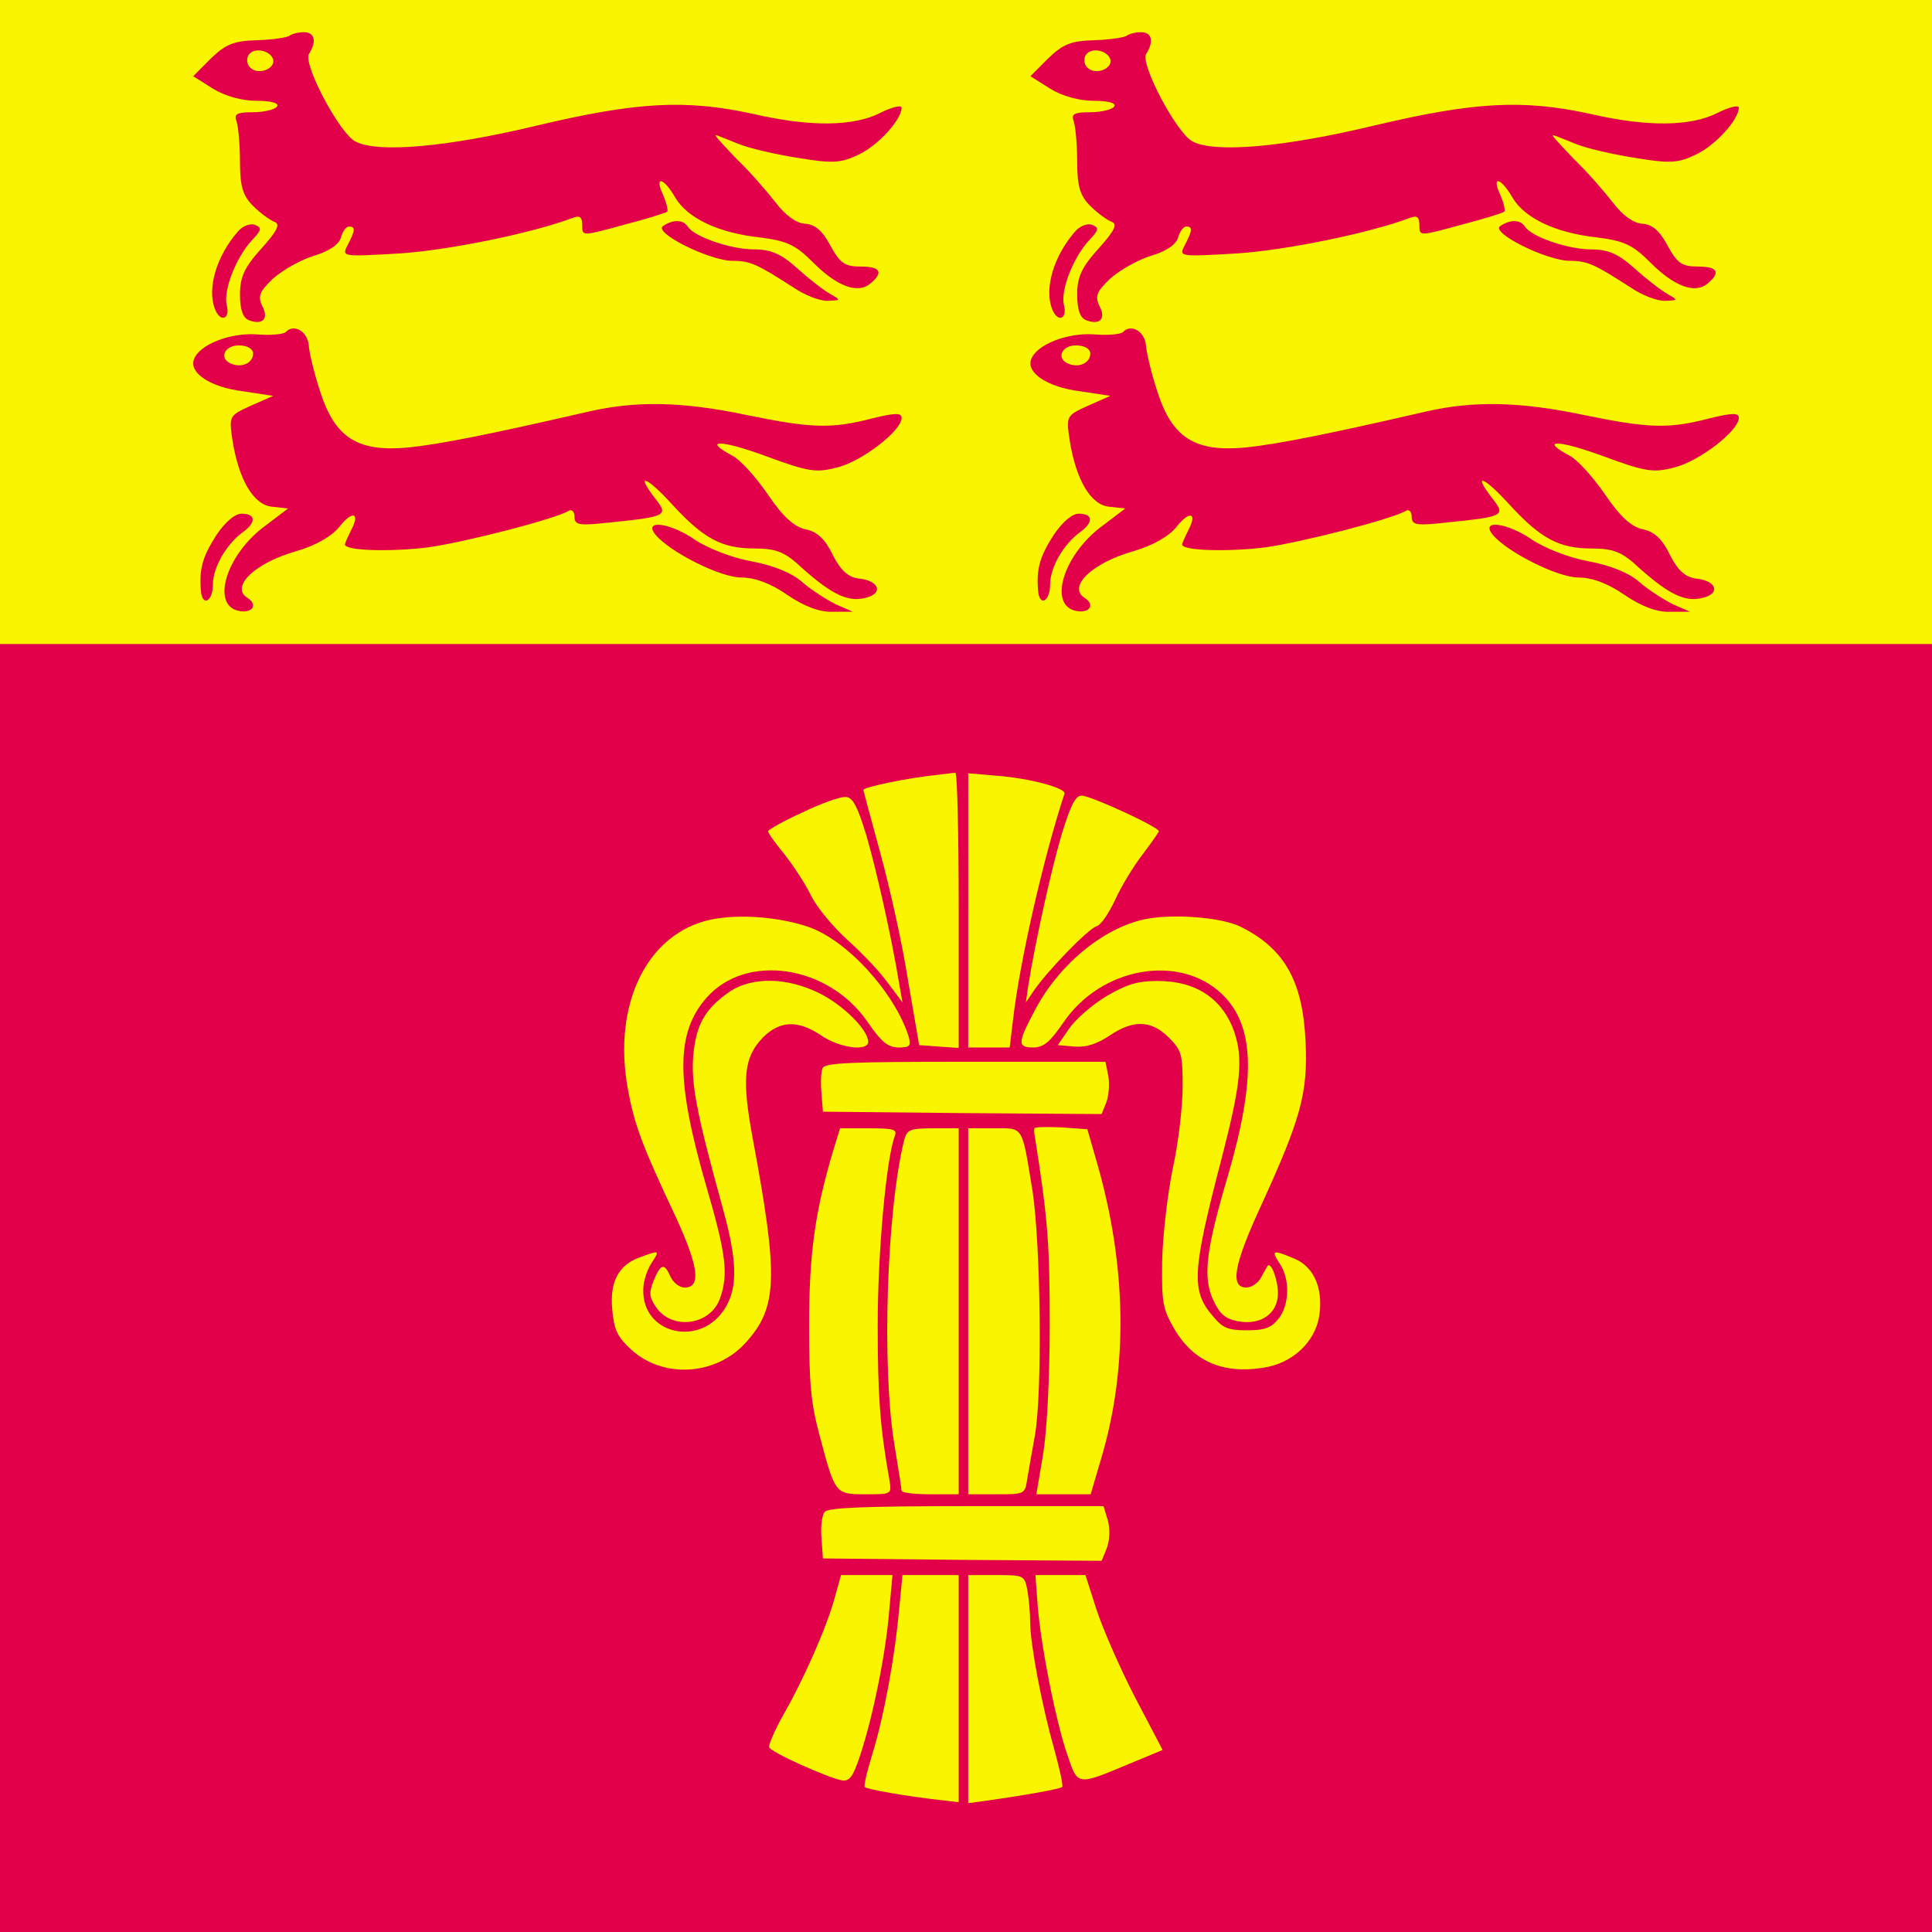
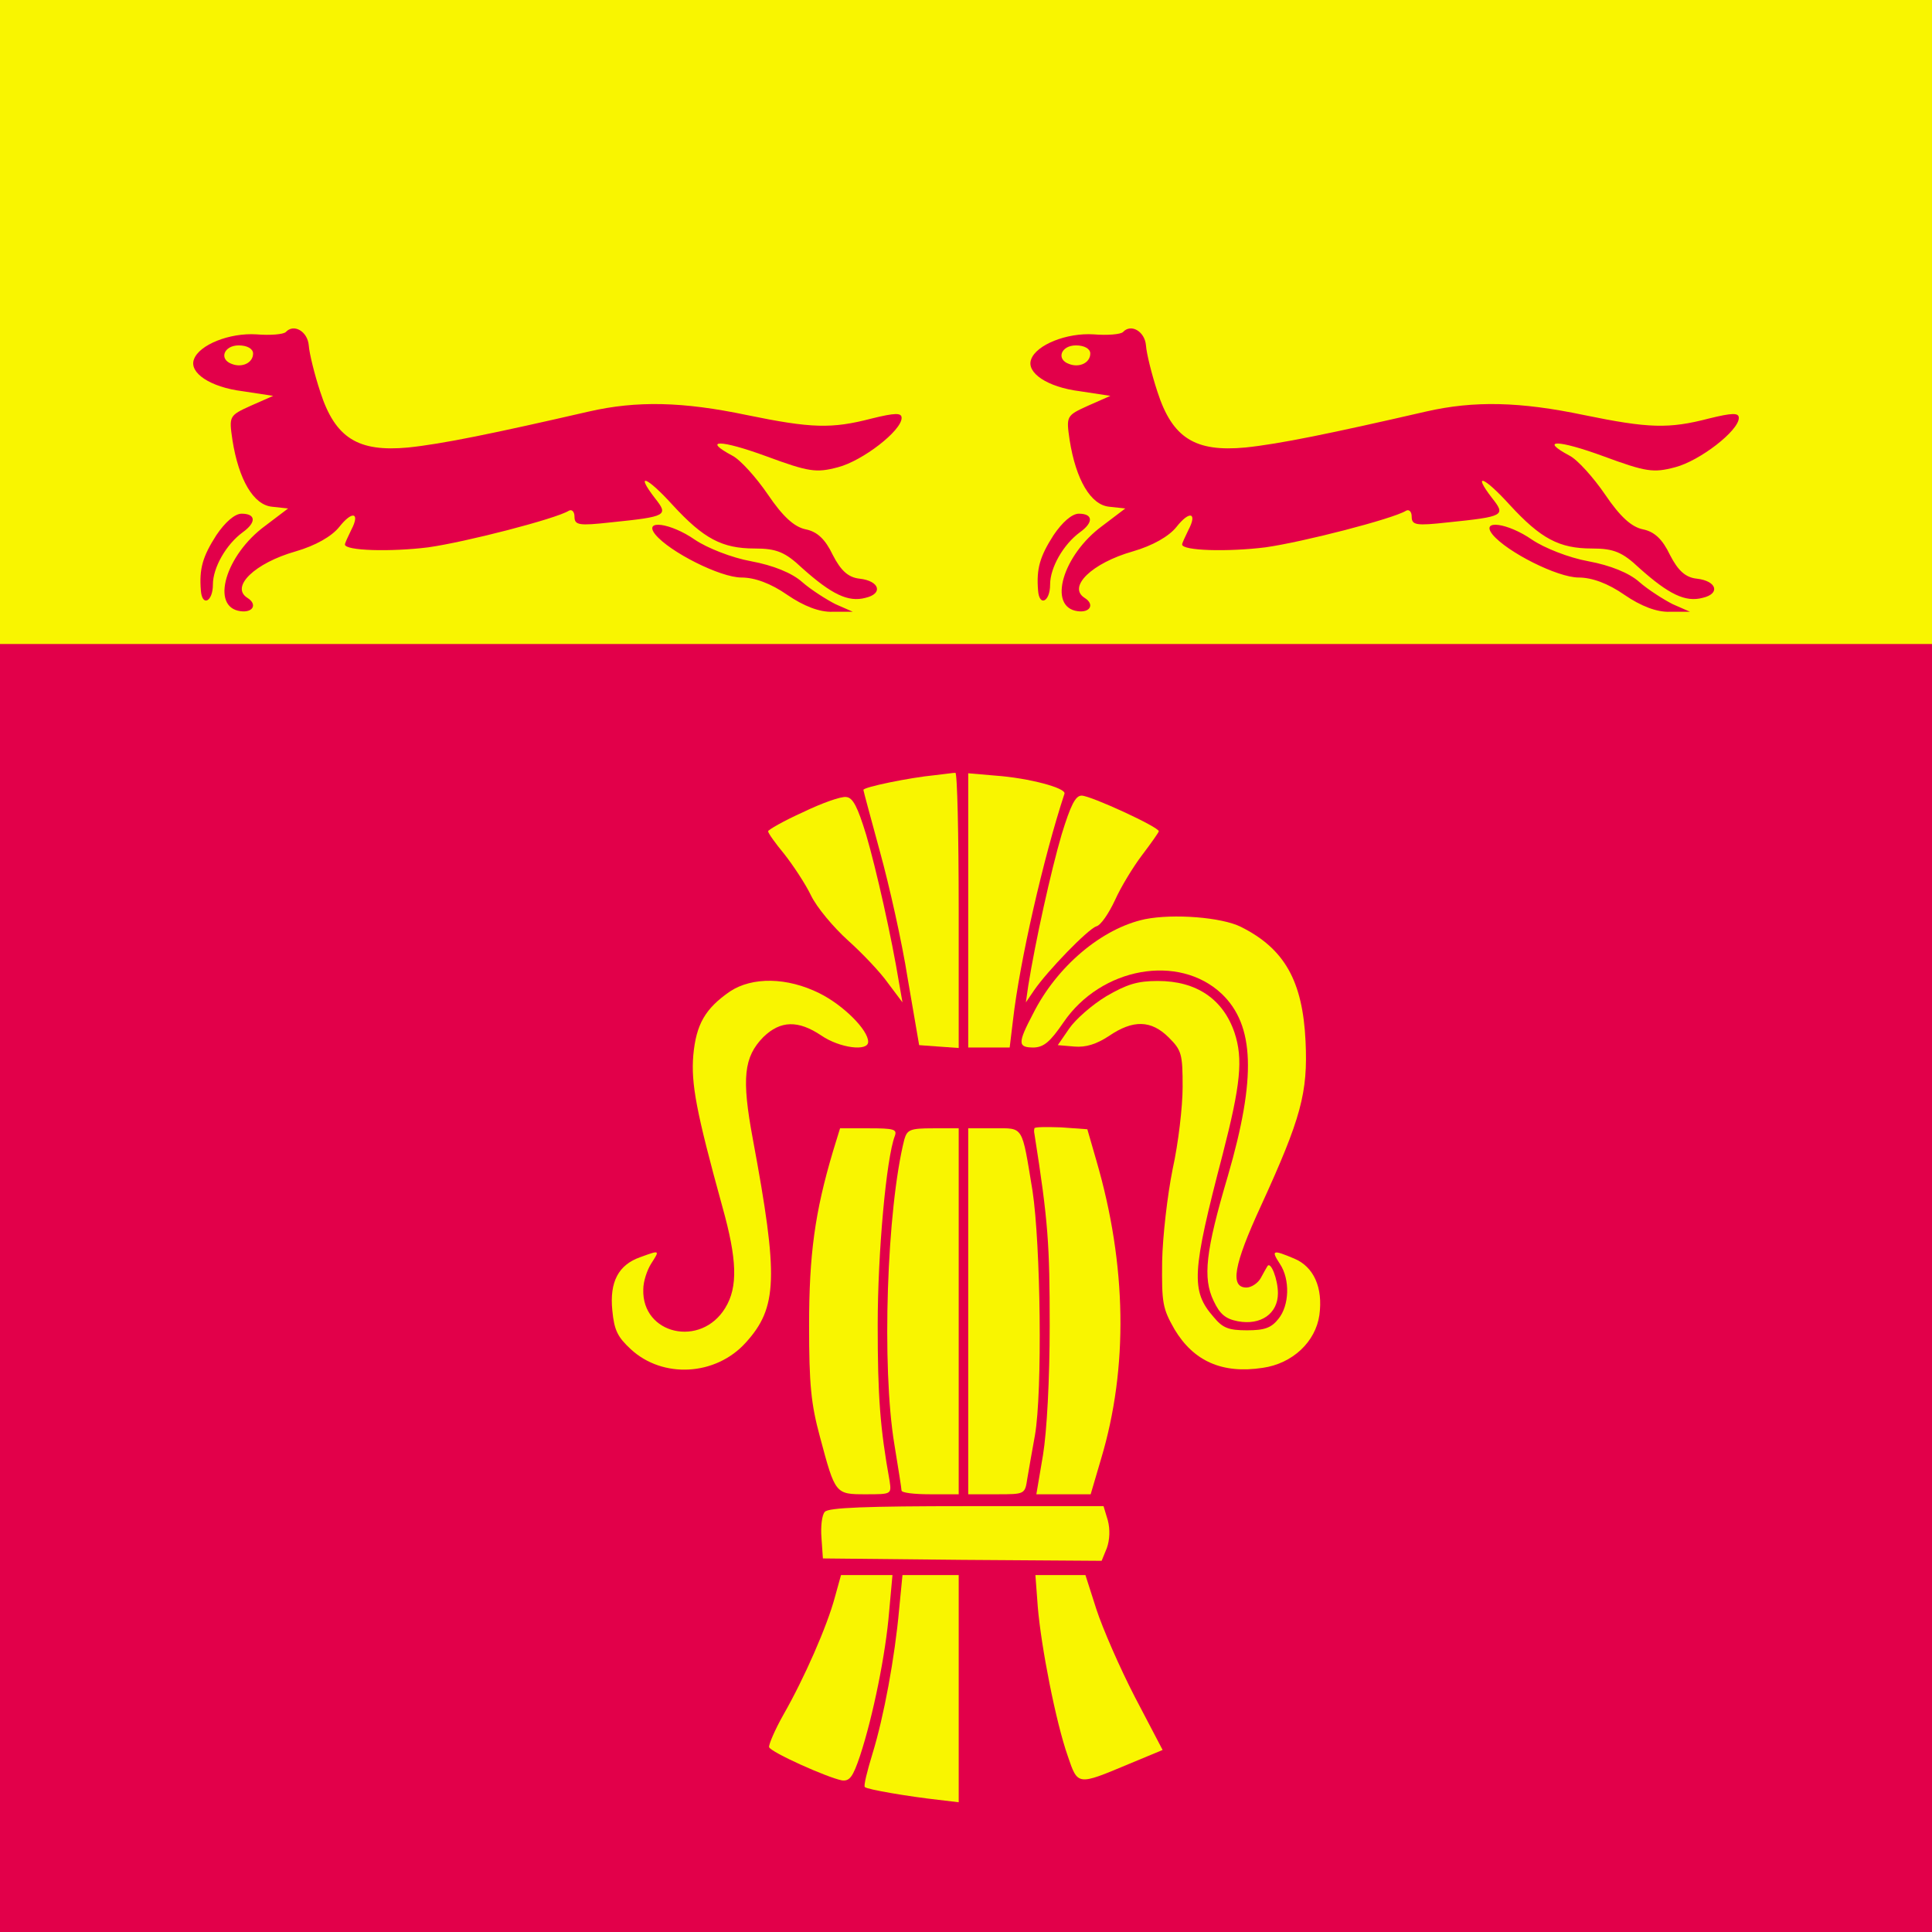
<svg xmlns="http://www.w3.org/2000/svg" xmlns:xlink="http://www.w3.org/1999/xlink" height="600" width="600">
  <path d="m0 0h600v600h-600z" fill="#e2004a" />
  <path d="m0 0h600v200h-600z" fill="#f9f500" />
  <g fill="#e2004a">
-     <path id="a" d="m205.958 70.176c-3.366 1.953 14.348 10.828 21.61 10.828 5.491 0 7.617 1.065 18.953 8.343 3.366 2.308 7.971 4.083 10.451 4.083 4.251-.178 4.251-.178.886-2.13-1.948-1.065-6.554-4.615-10.274-7.988-4.96-4.438-8.148-5.858-13.462-5.858-7.085 0-18.599-3.905-20.548-7.1-1.417-2.13-4.428-2.308-7.617-.178zm-131.965 1.598c-6.731 7.633-9.742 17.751-7.262 24.142 1.594 4.26 4.783 3.373 3.72-1.065-1.24-4.438 2.834-14.911 7.794-20.236 3.011-3.195 3.188-3.905.886-4.793-1.417-.533-3.72.355-5.137 1.953zm15.942-60.709c-.531.533-4.96 1.243-9.919 1.42-7.44.178-9.919 1.243-14.525 5.68l-5.491 5.503 6.2 3.905c3.72 2.308 9.034 3.728 13.462 3.728 4.605 0 7.085.71 6.377 1.775-.531.888-3.897 1.775-7.44 1.775-4.96 0-6.023.533-5.137 2.84.531 1.598 1.063 7.1 1.063 12.426 0 7.81.886 10.651 4.074 13.846 2.303 2.308 5.314 4.438 6.731 4.97 1.771.71.709 2.84-4.074 8.166-5.314 5.858-6.731 8.876-6.731 14.378 0 4.615.886 7.278 2.834 7.988 4.251 1.598 6.2-.533 4.074-4.438-1.417-3.018-.886-4.438 3.366-8.521 3.011-2.663 8.68-5.858 12.754-7.1 4.783-1.42 7.794-3.55 8.325-5.68.531-1.775 1.594-3.373 2.48-3.373 2.126 0 1.948 1.243-.354 5.68-1.948 3.728-1.948 3.728 16.296 2.663 15.588-1.065 41.272-6.39 53.494-11.006 2.303-.888 3.011-.355 3.011 2.308 0 3.373 0 3.373 12.931-.178 6.908-1.775 13.108-3.728 13.462-4.083s-.177-2.663-1.24-5.148c-2.834-6.035 0-5.68 3.72.71s13.285 11.006 26.216 12.426c8.502 1.065 11.159 2.308 16.651 7.81 7.44 7.455 13.816 9.763 17.713 6.568 4.251-3.55 3.188-5.325-3.011-5.325-4.96 0-6.377-1.065-9.388-6.568-2.48-4.615-4.783-6.568-7.971-6.745-2.657-.178-6.023-2.663-8.857-6.39-2.48-3.195-7.794-9.408-12.045-13.491-4.074-4.26-7.262-7.633-6.731-7.633.354 0 3.366 1.243 6.908 2.663 3.366 1.42 11.868 3.373 18.776 4.438 10.628 1.775 13.285 1.598 18.776-1.065 6.023-2.84 13.285-10.828 13.285-14.556 0-.888-3.011-.178-6.554 1.598-8.325 4.26-21.787 4.438-39.501.355-21.079-4.615-36.135-3.728-66.957 3.55-27.987 6.745-49.775 8.698-56.683 4.97-4.96-2.663-16.296-24.142-14.348-27.159 2.48-3.905 1.771-6.745-1.594-6.745-1.771 0-3.72.533-4.428 1.065zm-5.137 7.278c.886 3.018-4.605 5.148-7.085 2.663-1.063-1.065-1.24-2.663-.531-3.905 1.594-2.485 6.554-1.598 7.617 1.243z" />
    <use x="260" xlink:href="#a" />
    <path id="b" d="m203.538 166.018c4.456 5.407 20.14 13.337 26.735 13.337 4.099 0 9.09 1.802 14.259 5.407 4.99 3.424 9.981 5.407 14.08 5.227h6.238l-5.347-2.343c-2.852-1.442-7.664-4.506-10.337-6.849-3.208-2.884-9.09-5.227-15.863-6.488-6.06-1.081-13.724-4.145-17.467-6.669-7.486-5.227-16.219-6.488-12.298-1.622zm-136.348.18c-4.278 6.669-5.347 10.453-4.812 17.122.356 5.227 3.743 3.605 3.743-1.802 0-5.227 4.099-12.436 9.268-16.221 4.278-3.064 4.099-5.767-.356-5.767-2.139 0-5.169 2.703-7.842 6.669zm21.566-63.081c-.713.721-4.812 1.081-9.09.721-8.377-.541-17.823 3.244-19.427 7.75-1.604 4.145 4.991 8.651 15.15 9.913l9.446 1.442-6.951 3.064c-6.773 3.064-6.773 3.244-5.703 10.634 1.961 12.436 6.595 20.186 12.298 20.727l4.991.541-7.129 5.407c-12.298 9.012-17.11 25.232-7.664 26.494 3.921.541 5.347-2.163 2.139-4.145-5.347-3.424 2.317-10.814 14.972-14.419 6.238-1.802 11.229-4.686 13.546-7.57 4.099-5.227 6.595-4.506 3.743.901-1.069 2.163-1.961 4.145-1.961 4.506 0 1.983 14.259 2.343 25.844.901 11.585-1.622 39.568-8.831 43.667-11.355.891-.541 1.782.18 1.782 1.802 0 2.703 1.426 2.884 11.229 1.802 17.645-1.802 18.001-2.163 13.724-7.57-6.238-8.11-2.495-6.669 5.525 2.163 9.625 10.453 15.328 13.517 25.487 13.517 6.773 0 9.446 1.081 14.793 6.128 9.09 8.11 14.259 10.634 19.606 9.192 5.525-1.262 4.456-5.227-1.782-5.948-3.565-.36-5.882-2.523-8.377-7.389-2.317-4.866-4.812-7.209-8.377-7.93s-7.129-3.965-11.763-10.814c-3.565-5.227-8.555-10.814-11.05-12.076-9.446-5.046-3.743-5.046 10.516.18 13.189 4.866 15.506 5.227 22.279 3.424 7.664-1.983 19.784-11.355 19.784-15.32 0-1.622-1.961-1.622-9.268.18-12.476 3.244-18.714 3.064-38.855-1.081-19.784-4.145-34.042-4.506-49.014-1.081-29.765 6.849-45.627 10.093-56.143 11.174-15.506 1.442-22.636-2.884-27.27-17.302-1.782-5.407-3.386-11.895-3.565-14.419-.356-4.326-4.634-6.849-7.129-4.145zm-10.159 6.669c0 2.884-3.386 4.506-6.595 3.244-4.099-1.442-2.495-5.767 2.139-5.767 2.673 0 4.456 1.081 4.456 2.523z" />
    <use x="260" xlink:href="#b" />
  </g>
  <g fill="#f9f500">
    <path d="m290.333 240.739c-7.694.738-22.195 3.69-22.195 4.576 0 .295 2.367 9.004 5.179 19.336 2.811 10.185 6.807 27.897 8.582 39.262l3.551 20.664 6.067.443 6.215.443v-42.804c0-23.616-.444-42.804-1.036-42.657-.74 0-3.551.443-6.363.738z" />
    <path d="m300.691 282.805v42.509h6.511 6.363l1.036-8.561c2.072-18.155 9.47-50.48 15.981-70.258.592-1.771-11.098-4.871-21.307-5.609l-8.582-.738v42.657z" />
    <path d="m249.346 252.252c-5.919 2.657-10.802 5.461-10.802 5.904 0 .59 2.22 3.69 5.031 7.085 2.663 3.395 6.511 9.151 8.286 12.841 1.776 3.69 6.954 9.889 11.542 14.022 4.439 3.985 10.062 9.889 12.429 13.284l4.439 5.904-1.036-5.904c-2.367-14.465-7.102-35.424-10.21-46.052-2.663-8.708-4.143-11.661-6.215-11.808-1.48-.295-7.694 1.919-13.465 4.723z" />
    <path d="m329.693 259.189c-3.255 11.07-8.138 33.063-10.358 46.937l-.74 5.166 2.515-3.69c4.143-6.052 16.72-19.041 19.384-19.926 1.332-.295 3.847-3.985 5.771-8.118 1.776-3.985 5.623-10.332 8.434-14.022s5.179-7.085 5.179-7.38c0-1.328-21.159-11.07-23.971-11.07-1.924 0-3.403 2.952-6.215 12.103z" />
-     <path d="m218.865 286.052c-18.496 5.166-28.41 26.421-23.971 51.66 2.072 11.513 4.439 17.86 14.797 39.852 7.25 15.646 8.138 22.288 2.959 22.288-1.628 0-3.551-1.476-4.439-3.395-1.924-4.28-2.959-4.133-5.179 1.181-1.48 3.69-1.48 5.018.592 8.118 4.883 7.528 17.016 5.904 19.976-2.509 2.663-7.528 1.924-13.727-4.291-34.981-9.47-32.767-9.47-47.528.148-58.45 12.281-13.875 37.584-10.185 49.865 7.38 4.439 6.494 6.363 7.97 9.618 8.118 3.699 0 3.995-.443 3.255-3.395-4.291-13.579-19.088-29.963-31.221-34.096-10.062-3.395-23.675-4.133-32.109-1.771z" />
    <path d="m355.587 285.462c-13.317 2.804-27.374 14.613-34.772 29.373-4.883 9.299-4.735 10.48.296 10.48 3.107-.148 5.031-1.771 9.174-7.823 11.689-17.122 35.808-21.402 49.125-8.856 10.21 9.742 10.802 25.978 1.924 56.531-6.954 23.469-7.842 31.734-4.439 38.819 1.924 4.133 3.699 5.609 7.546 6.347 7.102 1.328 12.429-2.362 12.429-8.708 0-4.28-2.22-10.037-3.255-8.413-.296.443-1.184 2.066-2.072 3.69s-2.959 2.952-4.439 2.952c-5.179 0-3.995-6.937 4.439-25.24 12.577-27.454 14.649-35.277 13.909-51.218-.888-18.745-6.511-28.782-20.124-35.572-5.919-2.952-20.863-4.133-29.742-2.362z" />
    <path d="m226.707 307.897c-7.694 5.314-10.506 10.185-11.394 19.779-.74 8.856.888 17.565 9.026 47.085 4.587 16.384 4.883 24.945.888 31.439-7.546 12.399-25.894 8.266-25.45-5.756 0-2.509 1.184-6.052 2.515-8.118 2.663-4.133 2.663-4.133-3.403-1.919-6.807 2.362-9.618 7.675-8.73 16.531.592 6.199 1.628 8.266 5.771 12.103 9.914 9.151 26.338 8.266 35.66-2.066 9.914-10.923 10.21-20.221 2.22-63.173-3.551-19.041-2.811-25.535 3.255-31.734 5.327-5.166 10.802-5.314 18.052-.443 5.623 3.838 14.501 5.018 14.501 1.919 0-3.69-7.694-11.365-15.093-15.055-10.062-5.018-20.863-5.166-27.818-.59z" />
    <path d="m343.602 309.373c-4.439 2.657-9.618 7.232-11.542 10.037l-3.551 5.166 5.179.443c3.551.295 6.807-.738 10.654-3.247 7.546-5.166 13.169-5.018 18.644.443 3.995 3.985 4.291 5.166 4.291 15.351 0 6.052-1.332 17.565-3.107 25.535-1.628 8.118-3.107 20.959-3.255 28.635-.148 12.989.148 14.613 3.847 21.107 5.919 9.889 14.797 13.875 27.374 11.956 9.322-1.328 16.424-8.118 17.608-16.384 1.184-8.561-1.776-15.055-7.842-17.565-6.659-2.804-7.25-2.657-4.439 1.624 3.255 4.871 2.959 12.989-.444 17.122-2.22 2.804-4.291 3.542-9.766 3.542-5.771 0-7.546-.738-10.358-4.133-7.102-8.118-6.807-13.727 2.811-50.48 5.623-21.845 6.363-29.668 3.699-37.786-3.551-10.48-11.837-16.089-23.823-16.089-6.363 0-9.618 1.033-15.981 4.723z" />
-     <path d="m255.413 331.809c-.444 1.181-.592 4.576-.296 7.675l.444 5.756 43.355.443 43.207.295 1.48-3.69c.74-2.066 1.036-5.609.592-8.118l-.888-4.428h-43.65c-35.808 0-43.65.295-44.242 2.066z" />
    <path d="m321.259 350.406c-.148.443-.148 1.181 0 1.771 4.291 27.159 4.735 34.391 4.735 59.483 0 16.827-.888 32.915-2.072 40.148l-2.072 12.251h8.434 8.434l3.255-11.07c8.434-28.192 7.99-60.074-1.48-92.546l-2.811-9.742-8.138-.59c-4.439-.148-8.286-.148-8.286.295z" />
    <path d="m258.668 357.639c-5.623 18.893-7.398 32.029-7.398 54.022 0 18.303.592 24.354 3.403 34.686 4.735 17.712 4.735 17.712 14.205 17.712 7.99 0 7.99 0 7.398-4.133-2.959-16.384-3.699-26.273-3.699-48.413 0-22.435 2.663-51.808 5.327-58.745.74-2.066-.296-2.362-8.138-2.362h-8.878l-2.22 7.232z" />
    <path d="m280.863 353.801c-5.475 21.697-7.102 70.701-3.107 94.76 1.184 7.232 2.22 13.727 2.22 14.317 0 .738 3.995 1.181 8.878 1.181h8.878v-56.826-56.826h-7.99c-7.102 0-7.99.443-8.878 3.395z" />
    <path d="m300.691 407.233v56.826h8.878c8.73 0 8.73 0 9.47-4.871.444-2.509 1.48-8.708 2.367-13.432 2.367-13.579 1.776-59.188-.74-75.867-3.403-20.664-2.663-19.483-11.985-19.483h-7.99v56.826z" />
    <path d="m256.153 469.521c-.888.886-1.332 4.576-1.036 8.118l.444 6.347 43.355.443 43.207.295 1.628-3.985c.888-2.509 1.036-5.756.296-8.561l-1.332-4.428h-42.615c-30.777 0-42.911.443-43.946 1.771z" />
    <path d="m259.26 496.089c-2.367 8.856-9.47 25.092-15.981 36.458-2.663 4.723-4.587 9.299-4.439 10.037.592 1.624 18.052 9.446 22.639 10.332 2.367.295 3.403-1.033 5.623-7.675 3.995-12.103 7.99-31.734 9.026-44.723l1.036-11.365h-7.99-7.99l-1.924 6.937z" />
    <path d="m279.236 499.779c-1.332 14.908-4.735 33.358-8.286 44.871-1.628 5.314-2.811 10.037-2.367 10.332.592.738 13.613 2.952 22.935 3.985l6.215.738v-35.277-35.277h-8.73-8.73l-1.036 10.627z" />
-     <path d="m300.691 524.576v35.424l6.363-.886c11.542-1.624 22.195-3.542 22.787-4.133.444-.295-.74-5.461-2.367-11.513-3.995-14.022-7.546-33.063-7.546-39.705 0-2.952-.444-7.528-.888-10.037-.888-4.428-1.036-4.576-9.618-4.576h-8.73v35.424z" />
    <path d="m322.294 499.041c1.036 12.399 5.623 35.867 9.322 46.347 3.107 9.151 2.959 9.151 18.792 2.509l10.654-4.428-8.582-16.384c-4.735-9.151-10.062-21.402-11.985-27.306l-3.403-10.627h-7.842-7.694l.74 9.889z" />
  </g>
</svg>